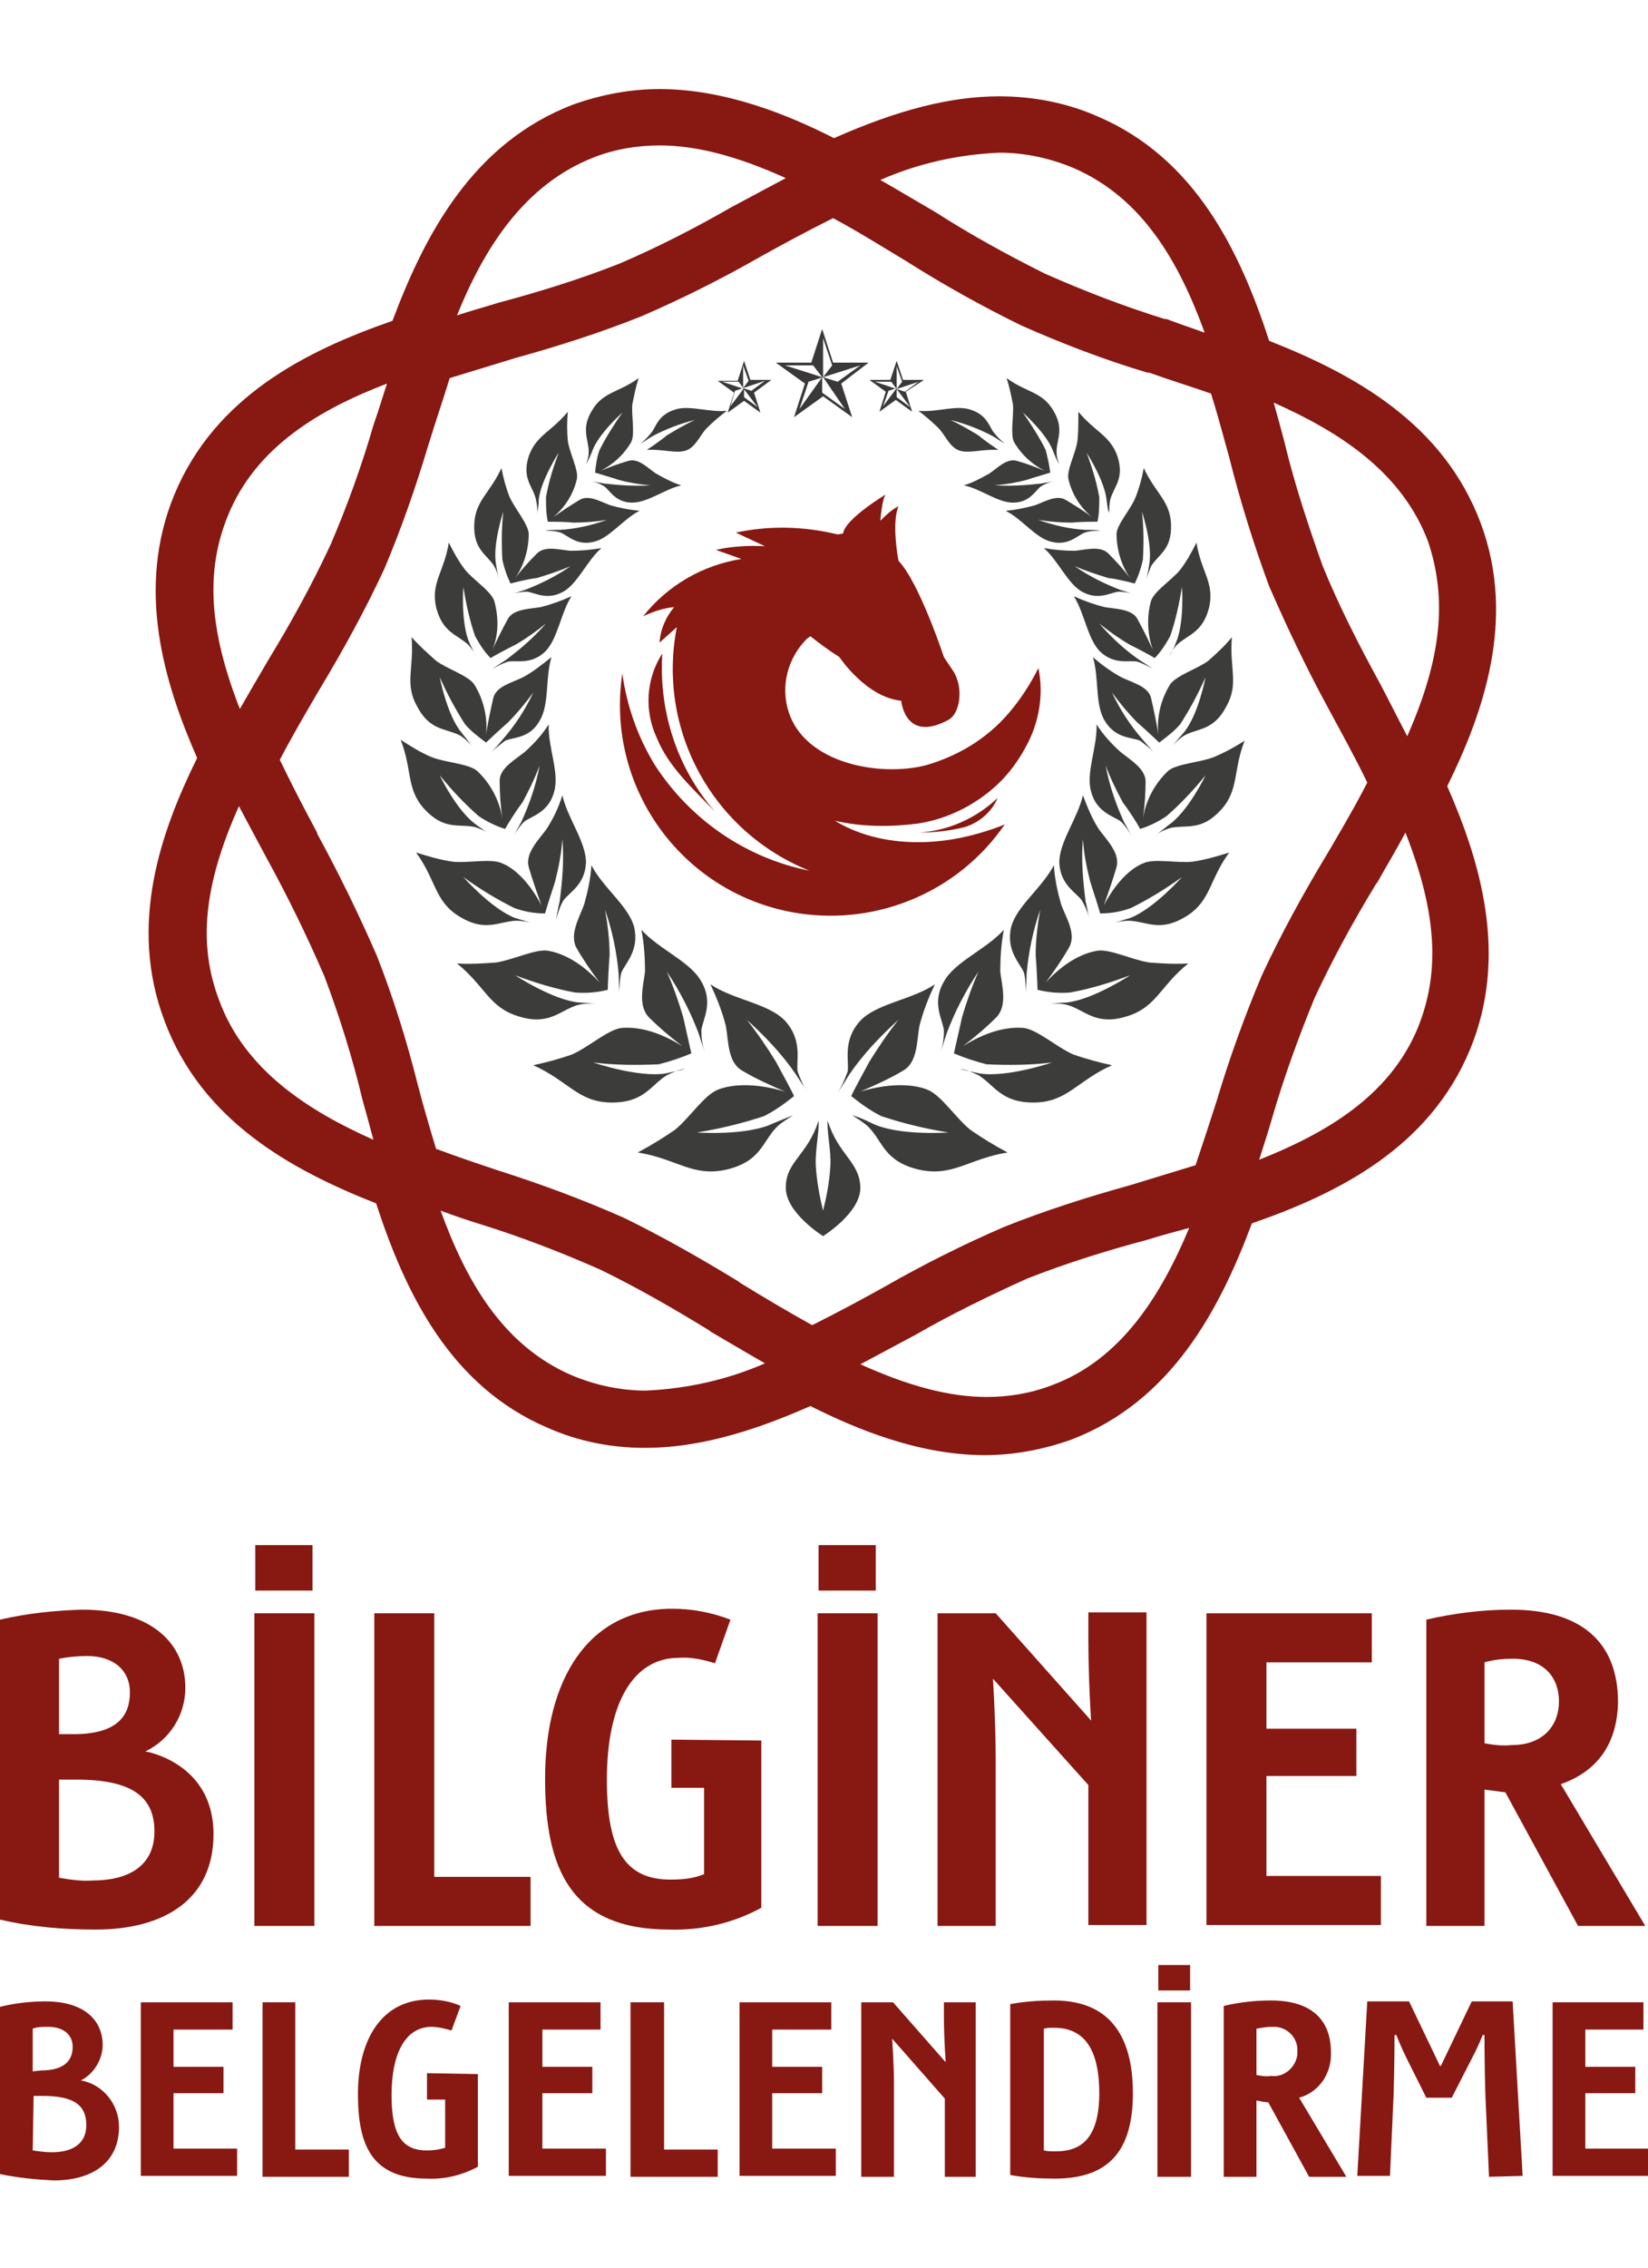
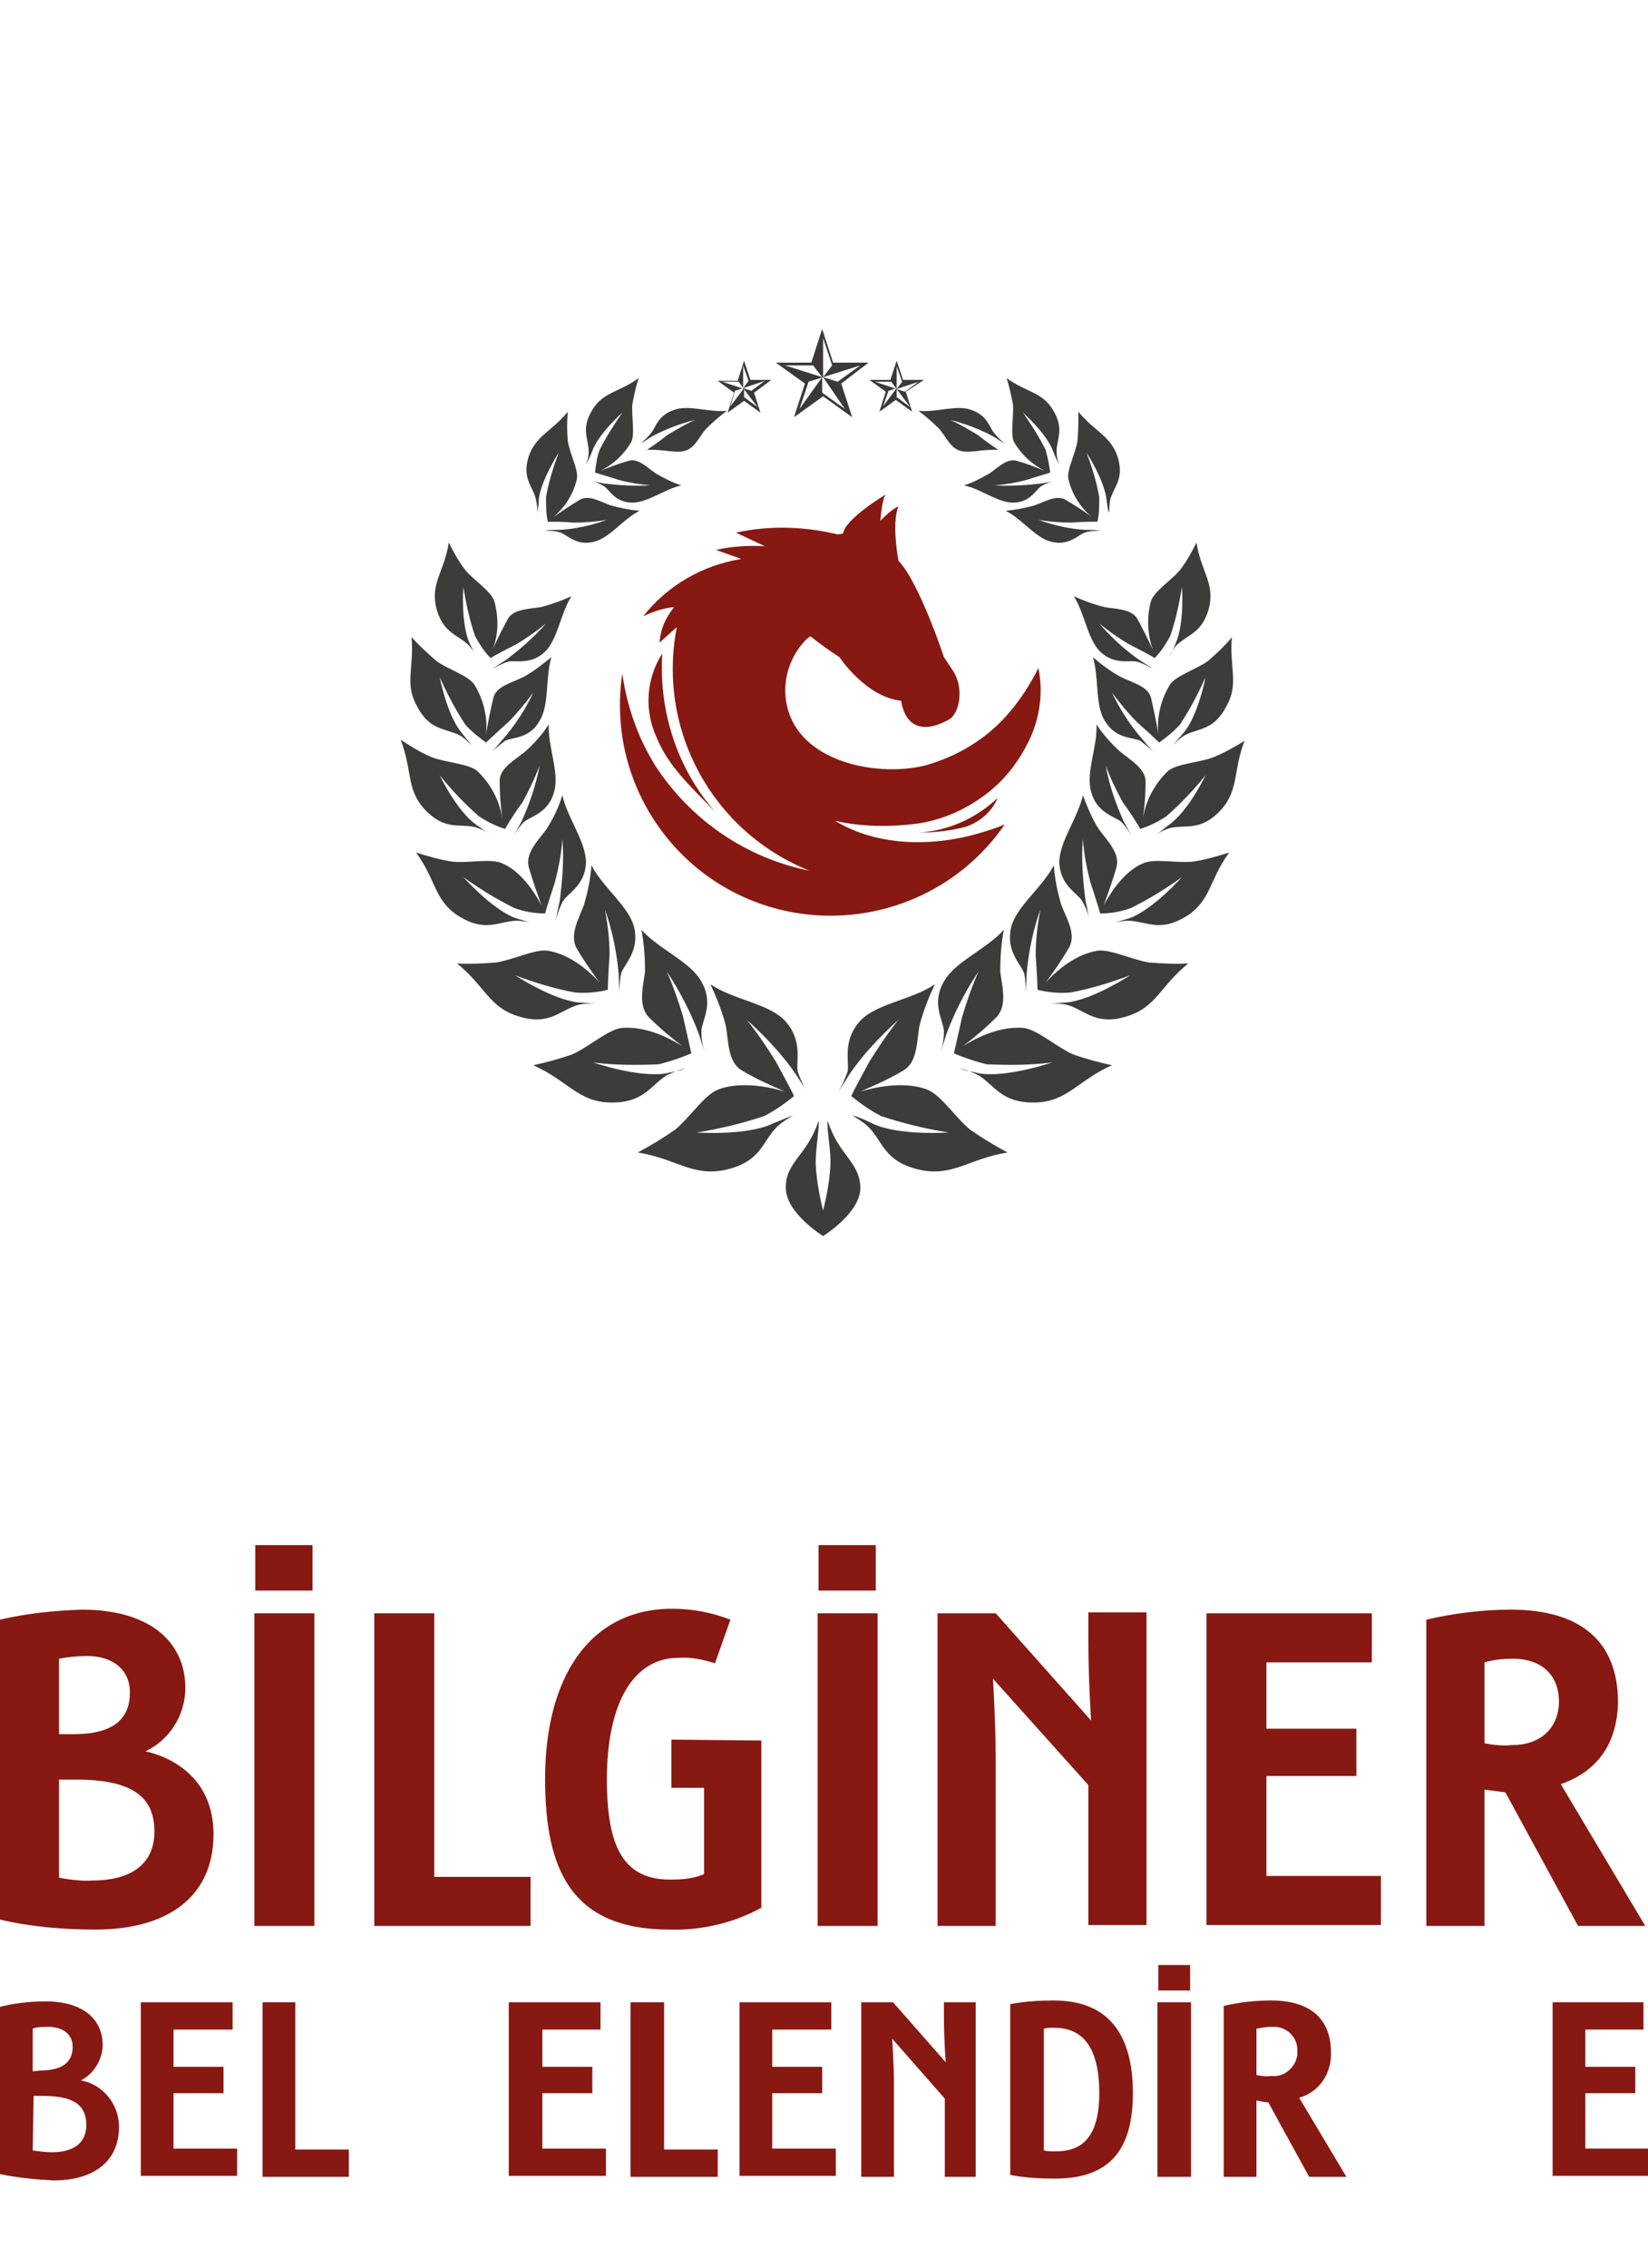
<svg xmlns="http://www.w3.org/2000/svg" version="1.1" id="katman_1" x="0px" y="0px" viewBox="0 0 181.4 249.5" style="enable-background:new 0 0 181.4 249.5;" xml:space="preserve">
  <style type="text/css">
	.st0{fill:#881812;}
	.st1{fill:#3C3C3B;}
	.st2{fill:#3A3838;}
</style>
  <g>
-     <path class="st0" d="M163,57.6c-4.1-11-13.9-16.4-23.3-20.1c-3.2-9.8-8.1-20.1-18.9-24.7c-3.4-1.5-7.1-2.2-10.8-2.2   c-5.4,0-11.2,1.5-18.2,4.6c-4.9-2.5-11.9-5.4-19.2-5.4c-3.2,0-6.4,0.6-9.5,1.7c-11,4.2-16.3,14.2-19.9,23.8   c-9.5,3.3-19.5,8.3-24,19.1c-4.3,10.4-1.1,20.8,2.5,29c-4,8.1-7.6,18.3-3.6,28.9c4.1,11,13.9,16.4,23.3,20.1   c3.2,9.8,8.1,20.1,18.9,24.7c3.4,1.5,7,2.2,10.7,2.2c5.4,0,11.2-1.5,18.2-4.6c5,2.5,11.9,5.4,19.2,5.4c3.2,0,6.4-0.6,9.5-1.7   c11-4.2,16.3-14.2,19.9-23.8c9.5-3.3,19.5-8.3,24-19.1c4.3-10.4,1.1-20.8-2.5-29C163.3,78.4,166.9,68.1,163,57.6L163,57.6z    M146,94.1c-2.6,4.3-5,8.7-7.1,13.2c-1.9,4.5-3.6,9.2-5,13.9c-0.7,2.2-1.5,4.6-2.3,7c-2.3,0.7-4.6,1.4-7.2,2.2   c-4.7,1.3-9.4,2.8-13.9,4.6c-4.4,1.9-8.8,4.1-13,6.5c-2.5,1.4-5.3,2.9-8.1,4.3c-2.7-1.5-5.4-3.1-8-4.7l-0.1-0.1   c-4.1-2.5-8.3-4.9-12.6-7c-4.5-2-9.1-3.7-13.8-5.2c-2.1-0.7-4.5-1.5-6.9-2.4c-0.7-2.3-1.4-4.7-2-7c-1.2-4.8-2.7-9.6-4.5-14.2   c-2-4.6-4.2-9.1-6.6-13.5v-0.1c-1.4-2.6-2.8-5.3-4.1-8c1.4-2.7,3-5.4,4.4-7.8c2.6-4.3,5-8.7,7.1-13.2c1.9-4.5,3.5-9.1,4.9-13.8   l0.1-0.3c0.7-2.3,1.5-4.6,2.2-6.9c2.3-0.7,4.6-1.4,7.2-2.2c4.7-1.3,9.4-2.8,13.9-4.6c4.4-1.9,8.8-4.1,13-6.5   c2.5-1.4,5.3-2.9,8.1-4.3c2.8,1.5,5.5,3.2,8,4.7c4.1,2.6,8.4,5,12.7,7.1c4.5,2,9.2,3.8,13.9,5.2l0.2,0c2.2,0.8,4.5,1.5,6.8,2.3   c0.7,2.2,1.3,4.5,2,7c1.2,4.8,2.7,9.6,4.4,14.2c2,4.6,4.2,9.2,6.6,13.6c1.4,2.6,2.9,5.3,4.2,8C149.1,88.9,146,94.1,146,94.1   L146,94.1z M118.2,18.5c7.6,3.3,11.6,10.4,14.4,18.1c-1.4-0.5-2.9-1-4.2-1.5l-0.2,0c-4.5-1.4-8.9-3.1-13.2-5   c-4.2-2.1-8.2-4.3-12.1-6.8c-1.9-1.1-3.9-2.3-6-3.5c4.1-1.8,8.5-2.8,13.1-3C112.8,16.8,115.6,17.4,118.2,18.5z M65.4,17.3   c2.3-0.9,4.8-1.3,7.2-1.3c4.1,0,8.6,1.2,13.9,3.6c-2.1,1.1-4.1,2.2-6,3.2c-4,2.3-8.1,4.4-12.3,6.2c-4.3,1.7-8.8,3.1-13.3,4.3   c-1.6,0.5-3.1,0.9-4.6,1.4C53.3,27.3,57.7,20.3,65.4,17.3z M25.1,56.7c3.1-7.6,10.2-11.7,17.5-14.5c-0.5,1.5-0.9,2.9-1.4,4.3   l-0.1,0.3c-1.3,4.5-2.9,8.9-4.7,13.1c-2,4.3-4.3,8.5-6.8,12.6c-1,1.7-2.1,3.6-3.2,5.5C23,69.3,22.6,62.8,25.1,56.7z M24.1,110   c-2.3-6.1-1.7-12.6,2.2-21.3c1,1.9,3.1,5.8,3.1,5.8c2.3,4.2,4.4,8.5,6.3,12.9c1.7,4.5,3.1,9,4.2,13.6c0.4,1.4,0.8,2.9,1.2,4.4   C33.9,122.2,26.9,117.7,24.1,110L24.1,110z M62.9,151.3c-7.6-3.3-11.6-10.4-14.4-18.1c1.6,0.6,3.1,1.1,4.4,1.5   c4.5,1.4,8.9,3.1,13.2,5c4.1,2,8.1,4.3,12,6.7l0.1,0.1c1.9,1.1,3.9,2.3,6,3.5c-4.1,1.8-8.6,2.8-13.1,3   C68.3,153,65.5,152.4,62.9,151.3L62.9,151.3z M115.8,152.4c-2.3,0.9-4.8,1.3-7.2,1.3c-4.1,0-8.6-1.2-13.9-3.6   c2.1-1.1,4.1-2.2,6-3.2c4-2.3,8.1-4.3,12.3-6.2c4.3-1.7,8.8-3.1,13.3-4.3c1.6-0.5,3.1-0.9,4.6-1.3   C127.8,142.5,123.4,149.6,115.8,152.4L115.8,152.4z M156.1,113c-3.1,7.6-10.2,11.7-17.5,14.6c0.5-1.6,1-3.1,1.4-4.5   c1.3-4.5,2.9-8.9,4.7-13.3c2-4.3,4.3-8.5,6.8-12.6l0.1-0.1c1-1.8,2.1-3.6,3.1-5.5C158.2,100.5,158.5,107,156.1,113L156.1,113z    M154.9,81c-1-1.9-2-3.9-3-5.8c-2.3-4.2-4.5-8.5-6.3-12.9c-1.6-4.5-3.1-9-4.2-13.6c-0.4-1.5-0.8-3-1.2-4.4   c7.2,3.2,14.1,7.6,17,15.3C159.3,65.9,158.7,72.4,154.9,81L154.9,81z" />
    <g>
      <path class="st1" d="M85.1,123.6c-2.9,1.4-8.4,1-8.4,1c2.5-0.4,5-1,7.4-1.8c1.2-0.6,2.3-1.4,3.3-2.2c-0.2-0.5-1.3-2.5-2-3.8    c-1-1.6-2-3.1-3.2-4.6c2,1.8,3.9,3.8,5.4,6c0.5,0.8,1,1.5,1.3,2c-0.5-0.7-0.8-1.5-1.1-2.3c-0.2-1.2,0.6-3.4-1.4-5.6    c-1.8-1.9-5.7-2.3-8.2-4c0.7,1.5,1.3,3,1.7,4.6c0.3,1.7,0.2,4,1.8,4.9c1.5,0.9,3.1,1.6,4.7,2.3c-3.7-1.1-6.2-0.7-7.4-0.2    c-1.5,0.6-3.1,3.1-4.7,4.4c-1.3,0.9-2.6,1.7-4.1,2.5c4.3,0.7,6,2.7,9.7,1.9c3.9-0.9,4-3.1,5.6-4.7c0.5-0.5,1.2-0.9,1.8-1.3    L85.1,123.6z" />
      <path class="st1" d="M73.3,118.1c-3,0.5-8-1.2-8-1.2c2.4,0.3,4.8,0.3,7.2,0.2c1.2-0.3,2.4-0.7,3.6-1.2c-0.1-0.5-0.6-2.6-0.9-4    c-0.5-1.7-1.1-3.4-1.8-5c1.4,2.1,2.6,4.4,3.5,6.8c0.3,0.9,0.5,1.6,0.7,2.1c-0.3-0.8-0.4-1.6-0.4-2.4c0.1-1.2,1.4-3,0-5.4    c-1.2-2.2-4.6-3.5-6.6-5.7c0.3,1.5,0.4,3.1,0.4,4.6c-0.2,1.6-0.8,3.7,0.4,5c1.2,1.2,2.4,2.2,3.7,3.2c-3.2-2-5.5-2.1-6.7-2    c-1.5,0.2-3.6,2.1-5.4,2.9c-1.4,0.5-2.9,0.9-4.3,1.2c3.8,1.7,4.9,4,8.4,4.1c3.8,0.1,4.5-1.9,6.3-3c0.6-0.3,1.3-0.6,2-0.7    C74.9,117.8,74.1,117.9,73.3,118.1z" />
      <path class="st1" d="M63.7,110.3c-2.9-0.3-7-3-7-3c2.1,0.8,4.4,1.5,6.6,1.9c1.2,0.1,2.4,0,3.6-0.3c0-0.5,0.1-2.6,0.2-3.8    c0-1.7-0.2-3.3-0.5-5c0.8,2.3,1.3,4.7,1.5,7.1c0,0.9,0.1,1.6,0.1,2.1c0-0.8,0-1.6,0.2-2.3c0.4-1,2-2.4,1.4-5    c-0.6-2.3-3.4-4.3-4.7-6.8c-0.1,1.5-0.4,2.9-0.8,4.3c-0.5,1.4-1.6,3.2-0.9,4.7c0.8,1.4,1.7,2.7,2.6,3.9c-2.4-2.6-4.5-3.3-5.7-3.5    c-1.4-0.2-3.8,1-5.7,1.3c-1.4,0.1-2.9,0.2-4.3,0.1c3.1,2.5,3.5,4.8,6.7,5.8c3.4,1.1,4.6-0.6,6.5-1.2c0.7-0.2,1.3-0.2,2-0.2    L63.7,110.3z" />
      <path class="st1" d="M56.7,101c-2.6-1-5.7-4.5-5.7-4.5c1.8,1.3,3.6,2.4,5.6,3.4c1.1,0.4,2.2,0.6,3.4,0.6c0.1-0.4,0.7-2.3,1.1-3.5    c0.4-1.6,0.7-3.1,0.8-4.7c0.2,2.3,0,4.6-0.3,6.9c-0.2,0.8-0.3,1.5-0.4,2c0.2-0.7,0.4-1.4,0.8-2.1c0.6-0.9,2.4-1.7,2.5-4.2    c0-2.3-2-4.8-2.6-7.4c-0.4,1.3-1,2.6-1.8,3.8c-0.9,1.2-2.3,2.6-1.9,4.1c0.4,1.4,0.9,2.8,1.4,4.2c-1.6-3-3.3-4.2-4.3-4.6    c-1.2-0.6-3.8,0-5.5-0.2c-1.4-0.2-2.7-0.6-4-1c2.2,3,2,5.3,4.7,7c2.9,1.8,4.3,0.6,6.3,0.5c0.6,0,1.3,0.1,1.9,0.3L56.7,101z" />
      <path class="st1" d="M52.5,90.8c-2.2-1.5-4.1-5.5-4.1-5.5c1.3,1.6,2.7,3.1,4.3,4.5c0.9,0.6,1.9,1.1,2.9,1.4c0.2-0.4,1.2-2,1.9-2.9    c0.7-1.3,1.4-2.7,1.9-4.1c-0.4,2.2-1.1,4.2-2,6.2c-0.4,0.7-0.7,1.3-0.9,1.7c0.3-0.6,0.7-1.2,1.2-1.7c0.8-0.6,2.7-1,3.3-3.3    c0.6-2.1-0.7-4.9-0.6-7.4c-0.7,1.1-1.6,2.1-2.6,3c-1.1,0.9-2.8,1.8-2.8,3.2c0,1.4,0.1,2.8,0.3,4.2c-0.3-2-1.3-3.9-2.8-5.3    c-1-0.8-3.5-0.9-5-1.5c-1.2-0.5-2.3-1.2-3.4-1.9c1.3,3.3,0.6,5.4,2.6,7.6c2.2,2.4,3.8,1.6,5.6,2c0.6,0.2,1.1,0.4,1.6,0.8    L52.5,90.8z" />
      <path class="st1" d="M50.8,80.6c-1.6-1.9-2.4-6.1-2.4-6.1c0.8,1.8,1.7,3.5,2.8,5.2c0.7,0.8,1.5,1.4,2.3,2c0.3-0.3,1.6-1.5,2.4-2.2    c1-1,1.9-2.1,2.8-3.3c-0.9,1.9-2,3.6-3.4,5.2c-0.5,0.6-0.9,1-1.2,1.4c0.4-0.5,1-0.9,1.5-1.3c0.8-0.4,2.7-0.2,3.8-2.2    c1.1-1.8,0.6-4.7,1.3-7c-1,0.8-2,1.6-3.1,2.2c-1.2,0.6-3,1-3.3,2.3c-0.3,1.3-0.6,2.7-0.8,4c0.2-1.9-0.3-3.9-1.3-5.5    c-0.7-1-3-1.7-4.2-2.6c-0.9-0.8-1.8-1.6-2.7-2.6c0.3,3.4-0.8,5.1,0.6,7.6c1.4,2.7,3.1,2.4,4.7,3.2c0.5,0.3,0.9,0.7,1.3,1.1    L50.8,80.6z" />
      <path class="st1" d="M51.7,70.8c-1-2.2-0.7-6.2-0.7-6.2c0.3,1.8,0.7,3.7,1.3,5.4c0.5,0.9,1,1.7,1.7,2.4c0.3-0.2,1.8-1,2.8-1.5    c1.2-0.7,2.3-1.5,3.3-2.3c-1.3,1.5-2.8,2.8-4.4,4c-0.6,0.4-1.1,0.7-1.5,1c0.5-0.3,1.1-0.6,1.7-0.8c0.9-0.2,2.5,0.4,4.1-1.1    c1.4-1.4,1.7-4.2,2.9-6.1c-1.1,0.5-2.2,0.9-3.4,1.2c-1.2,0.2-3,0.2-3.6,1.3c-0.6,1.1-1.2,2.3-1.7,3.4c0.7-1.7,0.7-3.6,0.2-5.4    c-0.4-1.1-2.3-2.3-3.2-3.4c-0.7-0.9-1.3-2-1.8-3c-0.5,3.2-2,4.4-1.4,7.1c0.7,2.8,2.3,3,3.5,4.1c0.4,0.4,0.7,0.9,0.9,1.3    C52.2,71.9,52,71.4,51.7,70.8z" />
-       <path class="st1" d="M54.6,62.1c-0.4-2.2,0.8-5.8,0.8-5.8c-0.2,1.8-0.2,3.6-0.1,5.3c0.2,0.9,0.5,1.8,0.9,2.6    c0.4-0.1,1.9-0.5,2.9-0.6c1.3-0.4,2.5-0.8,3.7-1.3c-1.6,1.1-3.2,1.9-5,2.6c-0.7,0.2-1.2,0.4-1.6,0.5c0.6-0.2,1.2-0.3,1.8-0.3    c0.9,0.1,2.2,1,4,0c1.6-0.9,2.6-3.4,4.2-4.8c-1.1,0.2-2.3,0.3-3.4,0.3c-1.2-0.1-2.8-0.6-3.7,0.3c-0.9,0.9-1.7,1.8-2.4,2.7    c1-1.4,1.5-3.2,1.5-4.9c-0.1-1.1-1.5-2.7-2.1-4c-0.4-1-0.7-2.1-0.9-3.2c-1.3,2.8-2.9,3.6-3,6.2c-0.1,2.8,1.4,3.3,2.2,4.6    c0.3,0.5,0.4,1,0.5,1.5C54.8,63.3,54.7,62.7,54.6,62.1z" />
      <path class="st1" d="M59.3,55c0.2-2.1,2.2-5.2,2.2-5.2c-0.6,1.6-1.1,3.2-1.4,4.9c0,0.9,0,1.8,0.2,2.7c0.4,0,1.9,0,2.8,0.1    c1.2,0,2.5-0.1,3.7-0.3c-1.7,0.6-3.4,1-5.2,1.1c-0.7,0-1.2,0-1.6,0.1c0.6,0,1.1,0,1.7,0.2c0.8,0.3,1.8,1.5,3.7,1    c1.7-0.4,3.2-2.5,5-3.4c-1.1-0.1-2.1-0.3-3.2-0.6c-1.1-0.4-2.4-1.2-3.4-0.6c-1,0.6-1.9,1.2-2.9,1.9c1.3-1.1,2.2-2.5,2.6-4.2    c0.2-1-0.8-2.8-1-4.2c-0.1-1-0.1-2.1,0-3.2c-1.8,2.2-3.5,2.6-4.3,4.9c-0.8,2.5,0.5,3.3,0.8,4.8c0.1,0.5,0.2,1,0.1,1.5    C59.2,56.1,59.3,55.6,59.3,55z" />
      <path class="st1" d="M65.2,49.6c0.7-1.9,3.3-4.2,3.3-4.2c-0.9,1.3-1.8,2.7-2.5,4.1c-0.3,0.8-0.4,1.6-0.5,2.5    c0.3,0.1,1.7,0.5,2.6,0.8c1.1,0.3,2.3,0.5,3.5,0.6c-1.7,0.1-3.4,0-5.1-0.2c-0.6-0.1-1.1-0.2-1.5-0.3c0.5,0.1,1,0.3,1.5,0.6    c0.6,0.4,1.2,1.8,3.1,1.8c1.7,0,3.6-1.5,5.4-1.9c-1-0.3-1.9-0.8-2.8-1.3c-0.9-0.6-1.9-1.7-3-1.4c-1.1,0.3-2.1,0.7-3.1,1.1    c1.4-0.7,2.6-1.8,3.4-3.2c0.4-0.9,0-2.8,0.1-4.1c0.2-1,0.4-2,0.7-2.9c-2.2,1.6-3.9,1.5-5.1,3.5c-1.3,2.1-0.4,3.2-0.4,4.6    c0,0.5-0.1,0.9-0.3,1.4C64.8,50.6,65,50.1,65.2,49.6z" />
      <path class="st1" d="M71.2,49.5c0.3-0.2,1.5-1,2.2-1.6c1-0.6,2-1.2,3.1-1.7c-1.6,0.4-3.2,1-4.7,1.8c-0.5,0.3-0.9,0.6-1.3,0.8    c0.4-0.3,0.8-0.7,1.2-1.2c0.5-0.6,0.7-1.9,2.5-2.5c1.6-0.6,3.8,0.3,5.8,0.1c-0.8,0.6-1.6,1.3-2.3,2c-0.7,0.8-1.2,2.1-2.3,2.4    S73,49.4,71.2,49.5z" />
      <path class="st1" d="M96,123.6c2.9,1.4,8.4,1,8.4,1c-2.5-0.4-5-1-7.4-1.8c-1.2-0.6-2.3-1.4-3.3-2.2c0.2-0.5,1.3-2.5,2-3.8    c1-1.6,2-3.1,3.2-4.6c-2,1.8-3.9,3.8-5.4,6c-0.5,0.8-0.9,1.5-1.3,2c0.5-0.7,0.8-1.5,1.1-2.3c0.2-1.2-0.6-3.4,1.4-5.6    c1.8-1.9,5.7-2.3,8.2-4c-0.7,1.5-1.3,3-1.7,4.6c-0.3,1.7-0.2,4-1.8,4.9c-1.5,0.9-3.1,1.6-4.7,2.3c3.7-1.1,6.2-0.7,7.4-0.2    c1.5,0.6,3.1,3.1,4.7,4.4c1.3,0.9,2.6,1.7,4.1,2.5c-4.3,0.7-6,2.7-9.7,1.9c-3.9-0.9-4-3.1-5.6-4.7c-0.5-0.5-1.2-0.9-1.8-1.3    C94.5,122.9,95.2,123.2,96,123.6z" />
      <path class="st1" d="M107.8,118.1c3,0.5,8-1.2,8-1.2c-2.4,0.3-4.8,0.3-7.2,0.2c-1.2-0.3-2.4-0.7-3.6-1.2c0.1-0.5,0.6-2.6,0.9-4    c0.5-1.7,1.1-3.4,1.8-5c-1.4,2.1-2.6,4.4-3.5,6.8c-0.3,0.9-0.5,1.6-0.7,2.1c0.3-0.8,0.4-1.6,0.4-2.4c-0.1-1.2-1.4-3,0-5.4    c1.2-2.2,4.6-3.5,6.6-5.7c-0.3,1.5-0.4,3.1-0.4,4.6c0.2,1.6,0.8,3.7-0.4,5c-1.2,1.2-2.4,2.2-3.7,3.2c3.2-2,5.5-2.1,6.7-2    c1.5,0.2,3.6,2.1,5.4,2.9c1.4,0.5,2.9,0.9,4.3,1.2c-3.8,1.7-4.9,4-8.4,4.1c-3.8,0.1-4.5-1.9-6.3-3c-0.6-0.3-1.3-0.6-2-0.7    C106.2,117.8,107,117.9,107.8,118.1L107.8,118.1z" />
      <path class="st1" d="M117.4,110.3c2.9-0.3,7-3,7-3c-2.1,0.8-4.4,1.5-6.6,1.9c-1.2,0.1-2.4,0-3.6-0.3c0-0.5-0.1-2.6-0.2-3.8    c0-1.7,0.2-3.3,0.5-5c-0.8,2.3-1.3,4.7-1.5,7.1c0,0.9-0.1,1.6-0.1,2.1c0-0.8,0-1.6-0.2-2.3c-0.4-1-2-2.4-1.4-5    c0.6-2.3,3.4-4.3,4.7-6.8c0.1,1.5,0.4,2.9,0.8,4.3c0.5,1.4,1.7,3.2,0.9,4.7c-0.8,1.4-1.7,2.7-2.6,3.9c2.4-2.6,4.5-3.3,5.7-3.5    c1.4-0.2,3.8,1,5.7,1.3c1.4,0.1,2.9,0.2,4.3,0.1c-3.1,2.5-3.5,4.8-6.7,5.8c-3.4,1.1-4.6-0.6-6.5-1.2c-0.7-0.2-1.3-0.2-2-0.2    L117.4,110.3z" />
      <path class="st1" d="M124.4,101c2.6-1,5.7-4.5,5.7-4.5c-1.8,1.3-3.6,2.4-5.6,3.4c-1.1,0.4-2.2,0.6-3.4,0.6    c-0.1-0.4-0.7-2.3-1.1-3.5c-0.4-1.6-0.7-3.1-0.8-4.7c-0.2,2.3,0,4.6,0.3,6.9c0.2,0.8,0.3,1.5,0.4,2c-0.1-0.7-0.4-1.4-0.8-2.1    c-0.6-0.9-2.4-1.7-2.5-4.2c0-2.3,2-4.8,2.6-7.4c0.5,1.3,1,2.6,1.8,3.8c0.9,1.2,2.3,2.6,1.9,4.1c-0.4,1.4-0.9,2.8-1.4,4.2    c1.6-3,3.3-4.2,4.3-4.6c1.2-0.6,3.8,0,5.5-0.2c1.4-0.2,2.7-0.6,4-1c-2.2,3-2,5.3-4.7,7c-2.9,1.8-4.3,0.6-6.3,0.5    c-0.6,0-1.3,0.1-1.9,0.3L124.4,101z" />
      <path class="st1" d="M128.6,90.8c2.2-1.5,4.1-5.5,4.1-5.5c-1.3,1.6-2.7,3.1-4.3,4.5c-0.9,0.6-1.9,1.1-2.9,1.4    c-0.2-0.4-1.2-2-1.9-2.9c-0.7-1.3-1.4-2.7-1.9-4.1c0.4,2.2,1.1,4.2,2,6.2c0.4,0.7,0.7,1.3,0.9,1.7c-0.3-0.6-0.7-1.2-1.2-1.7    c-0.8-0.6-2.7-1-3.3-3.3c-0.6-2.1,0.7-4.9,0.6-7.4c0.7,1.1,1.6,2.1,2.6,3c1.1,0.9,2.7,1.8,2.8,3.2c0,1.4-0.1,2.8-0.3,4.2    c0.3-2,1.3-3.9,2.8-5.3c1-0.8,3.5-0.9,5-1.5c1.2-0.5,2.3-1.1,3.4-1.8c-1.3,3.3-0.6,5.4-2.6,7.6c-2.2,2.4-3.8,1.6-5.6,2    c-0.6,0.2-1.1,0.4-1.6,0.8L128.6,90.8z" />
      <path class="st1" d="M130.3,80.6c1.6-1.9,2.4-6.1,2.4-6.1c-0.8,1.8-1.7,3.5-2.8,5.2c-0.7,0.8-1.5,1.4-2.3,2    c-0.3-0.3-1.6-1.5-2.4-2.2c-1-1-1.9-2.1-2.8-3.3c0.9,1.9,2,3.6,3.4,5.2c0.5,0.6,0.9,1,1.2,1.4c-0.4-0.5-1-0.9-1.5-1.3    c-0.9-0.4-2.7-0.2-3.9-2.2c-1.1-1.8-0.6-4.7-1.3-7c0.9,0.8,2,1.6,3.1,2.2c1.2,0.6,3,1,3.3,2.3c0.3,1.3,0.6,2.7,0.8,4    c-0.2-1.9,0.3-3.9,1.3-5.5c0.7-1,3-1.7,4.2-2.6c0.9-0.8,1.8-1.6,2.6-2.6c-0.3,3.4,0.8,5.1-0.6,7.6c-1.4,2.7-3.1,2.4-4.6,3.2    c-0.5,0.3-0.9,0.7-1.3,1.1L130.3,80.6z" />
      <path class="st1" d="M129.4,70.8c1-2.2,0.7-6.2,0.7-6.2c-0.3,1.8-0.7,3.7-1.3,5.4c-0.5,0.9-1,1.7-1.7,2.4c-0.3-0.2-1.8-1-2.8-1.5    c-1.2-0.7-2.3-1.5-3.3-2.3c1.3,1.5,2.8,2.9,4.4,4c0.6,0.4,1.1,0.7,1.5,1c-0.5-0.3-1.1-0.6-1.7-0.8c-0.9-0.2-2.5,0.4-4.1-1.1    c-1.4-1.4-1.7-4.2-2.9-6.1c1.1,0.5,2.2,0.9,3.4,1.2c1.2,0.2,3,0.2,3.6,1.3c0.6,1.1,1.2,2.3,1.7,3.4c-0.6-1.7-0.7-3.6-0.2-5.4    c0.4-1.1,2.3-2.3,3.2-3.4c0.7-0.9,1.3-2,1.8-3c0.5,3.2,2,4.4,1.4,7.1c-0.7,2.8-2.3,3-3.5,4.1c-0.4,0.4-0.7,0.9-0.9,1.3    C128.9,71.9,129.2,71.4,129.4,70.8z" />
-       <path class="st1" d="M126.5,62.1c0.4-2.2-0.8-5.8-0.8-5.8c0.2,1.8,0.2,3.6,0.1,5.3c-0.2,0.9-0.5,1.8-0.9,2.6    c-0.4-0.1-1.9-0.5-2.9-0.6c-1.3-0.4-2.5-0.8-3.7-1.3c1.6,1.1,3.2,1.9,5,2.6c0.7,0.2,1.2,0.4,1.6,0.5c-0.6-0.2-1.2-0.3-1.8-0.3    c-0.9,0.1-2.2,1-4,0c-1.6-0.9-2.6-3.4-4.2-4.8c1.1,0.2,2.3,0.3,3.4,0.3c1.2-0.1,2.8-0.6,3.7,0.3c0.9,0.9,1.7,1.8,2.4,2.7    c-1-1.4-1.5-3.2-1.5-4.9c0.1-1.1,1.6-2.7,2.1-4c0.4-1,0.7-2.1,0.9-3.2c1.3,2.8,2.9,3.6,3,6.2c0.1,2.8-1.4,3.3-2.2,4.6    c-0.2,0.5-0.4,1-0.5,1.5C126.3,63.3,126.4,62.7,126.5,62.1z" />
      <path class="st1" d="M121.8,55c-0.2-2.1-2.2-5.2-2.2-5.2c0.6,1.6,1.1,3.2,1.4,4.9c0,0.9,0,1.8-0.2,2.7c-0.4,0-1.9,0-2.8,0.1    c-1.2,0-2.5-0.1-3.7-0.3c1.7,0.6,3.4,1,5.2,1.1c0.6,0,1.2,0,1.6,0.1c-0.6,0-1.1,0-1.7,0.2c-0.8,0.3-1.8,1.5-3.7,1    c-1.7-0.4-3.2-2.5-5-3.4c1.1-0.1,2.1-0.3,3.2-0.6c1.1-0.4,2.4-1.2,3.4-0.6c1,0.6,2,1.2,2.9,1.9c-1.3-1.1-2.2-2.5-2.6-4.2    c-0.2-1,0.8-2.8,1-4.2c0.1-1,0.1-2.1,0.1-3.2c1.8,2.2,3.5,2.6,4.3,4.9c0.8,2.5-0.4,3.3-0.8,4.8c-0.1,0.5-0.1,1-0.1,1.4    C121.9,56.1,121.9,55.6,121.8,55L121.8,55z" />
      <path class="st1" d="M115.9,49.6c-0.7-1.9-3.3-4.2-3.3-4.2c0.9,1.3,1.8,2.7,2.5,4.1c0.2,0.8,0.4,1.6,0.5,2.5    c-0.3,0.1-1.7,0.5-2.6,0.8c-1.1,0.3-2.3,0.5-3.5,0.6c1.7,0.1,3.4,0,5.1-0.2c0.6-0.1,1.1-0.2,1.5-0.3c-0.5,0.1-1,0.3-1.5,0.6    c-0.6,0.4-1.2,1.8-3.1,1.8c-1.7,0-3.5-1.5-5.4-1.9c1-0.3,1.9-0.8,2.8-1.3c0.9-0.6,1.9-1.7,3-1.4c1.1,0.3,2.1,0.7,3.1,1.1    c-1.4-0.7-2.6-1.8-3.4-3.2c-0.4-0.9,0-2.8-0.1-4.1c-0.2-1-0.4-2-0.7-2.9c2.2,1.6,3.9,1.5,5.1,3.5c1.3,2.1,0.4,3.2,0.4,4.6    c0,0.5,0.1,0.9,0.3,1.4C116.3,50.6,116.1,50.1,115.9,49.6z" />
      <path class="st1" d="M109.9,49.5c-0.3-0.2-1.5-1-2.2-1.6c-1-0.6-2-1.2-3.1-1.7c1.6,0.4,3.2,1,4.7,1.8c0.5,0.3,0.9,0.6,1.3,0.8    c-0.4-0.3-0.8-0.7-1.2-1.2c-0.5-0.6-0.7-1.9-2.5-2.5c-1.6-0.6-3.8,0.3-5.8,0.1c0.8,0.6,1.6,1.3,2.3,2c0.7,0.8,1.2,2.1,2.3,2.4    S108.1,49.4,109.9,49.5z" />
      <path class="st1" d="M91.1,123.3c-0.1,1.2,0.4,3.3,0.3,5c-0.1,1.7-0.4,3.3-0.8,4.9c-0.4-1.6-0.7-3.3-0.8-4.9    c-0.1-1.7,0.4-3.8,0.3-5c-1.2,3.8-3.6,4.5-3.6,7.3c-0.1,2.8,4.1,5.4,4.1,5.4s4.2-2.6,4.1-5.4C94.6,127.8,92.3,127.1,91.1,123.3z" />
    </g>
    <path class="st2" d="M95.6,39.9h-3.9l-1.2-3.7l-1.2,3.7h-3.9l3.2,2.3l-1.2,3.7l3.2-2.3l3.2,2.3l-1.2-3.7L95.6,39.9z M86.4,40.2h3.1   l1,1.3L86.4,40.2z M93,45l-2.5-1.8v-1.7L88,45l1-3l1.6-0.5v-4.3l1,3l-1,1.3l4.1-1.3l-2.5,1.8l-1.6-0.5L93,45z" />
    <path class="st2" d="M84.9,41.8h-2.3l-0.7-2.1l-0.7,2.2H79l1.8,1.3l-0.7,2.2l1.8-1.3l1.8,1.3l-0.7-2.2L84.9,41.8z M79.5,42h1.8   l0.6,0.8L79.5,42z M83.4,44.8l-1.5-1.1v-1l-1.5,2l0.5-1.7l0.9-0.3v-2.5l0.6,1.7l-0.6,0.8l2.4-0.8l-1.5,1.1l-0.9-0.3L83.4,44.8z" />
    <path class="st2" d="M101.7,41.8h-2.3l-0.7-2.1L98,41.8h-2.3l1.8,1.3l-0.7,2.2l1.8-1.3l1.8,1.3l-0.7-2.2L101.7,41.8z M96.3,42h1.8   l0.6,0.8L96.3,42z M100.2,44.8l-1.5-1.1v-1l-1.5,2l0.6-1.7l0.9-0.3v-2.4l0.6,1.7l-0.6,0.8l2.4-0.8l-1.5,1.1l-0.9-0.3L100.2,44.8z" />
    <path class="st0" d="M114.3,73.5c-0.9,1.8-2,3.5-3.3,5c-2.4,2.8-5.6,4.7-9.1,5.7c-5.1,1.3-13.3-0.2-15.1-5.9c-0.9-2.8-0.1-5.9,2-8   l0.4-0.3c1,0.8,2.1,1.6,3.2,2.3c0,0,2.9,4.4,6.8,4.8c0,0,0.4,4.7,5.2,2.1c1.3-0.7,1.7-3.6,0.5-5.4l-1-1.5c0,0-2.7-8.2-5-10.6   c0,0-0.8-4.1,0-6c-0.8,0.4-1.4,1-2,1.6c0,0,0.2-2.5,0.6-2.9c0,0-4.5,2.7-4.7,4.3l-0.6,0.1c-3.7-0.9-7.5-1-11.2-0.2l3.2,1.5   c-1.8-0.1-3.6,0-5.4,0.4l2.8,1c-4.3,0.7-8.1,2.9-10.8,6.3c1.1-0.5,2.2-0.9,3.4-1c-0.9,1.1-1.5,2.4-1.6,3.9l1.9-1.7   c-2.2,11.3,3.9,22.5,14.6,26.8c-7-1.4-13.1-5.6-17-11.6c-1.9-3.1-3.1-6.5-3.6-10.1c-1.9,12.7,6.8,24.5,19.5,26.4   c8.8,1.3,17.6-2.5,22.6-9.8c-0.9,0.4-1.9,0.7-2.9,1c-5.2,1.5-11.2,1.4-15.8-1.4c3,0.7,6.2,0.7,9.2,0.3c3.2-0.5,6.2-2,8.6-4.2   c1.3-1.2,2.4-2.7,3.2-4.2C114.4,79.5,114.9,76.4,114.3,73.5z" />
    <path class="st0" d="M72.3,81.2c1.3,3.2,4,5.6,6.4,8.1c-4.2-4.8-6.2-11.1-5.8-17.4C71.1,74.7,70.9,78.2,72.3,81.2z" />
    <path class="st0" d="M106.2,91c1.6-0.5,3-1.7,3.6-3.2c-2.3,2.2-5.4,3.6-8.6,3.8C102.9,91.6,104.6,91.4,106.2,91z" />
    <path class="st0" d="M0,211.2v-33c3-0.7,6-1,9-1.1c7.8,0,11.4,3.8,11.4,8.6c0,3-1.7,5.7-4.4,7c0,0,7.5,1.2,7.5,9.1   c0,7.1-5.3,10.5-13,10.5C7,212.3,3.4,212,0,211.2z M8.1,190.8c4.9,0,6.2-2.1,6.2-4.6s-1.9-4-4.7-4c-1,0-2.1,0.1-3.1,0.3v8.3   L8.1,190.8z M6.5,206.6c1.2,0.2,2.5,0.4,3.7,0.3c3.8,0,6.8-1.5,6.8-5.4s-2.6-5.7-8.6-5.7H6.5L6.5,206.6z" />
    <path class="st0" d="M28,177.5h6.6v34.4H28V177.5z M28.1,175v-5h6.3v5H28.1z" />
    <path class="st0" d="M41.2,177.5h6.6v29h10.6v5.4H41.2V177.5z" />
    <path class="st0" d="M83.8,191.5v18.4c-3.1,1.7-6.6,2.5-10.1,2.4c-10.9,0-13.7-6.7-13.7-16.6c0-11,4.8-18.7,14-18.7   c2.2,0,4.3,0.4,6.4,1.2l-1.7,4.8c-1.3-0.4-2.6-0.7-4-0.6c-5,0-7.9,5-7.9,13.4c0,7.7,2,11,7,11c1.3,0,2.5-0.1,3.7-0.6v-9.5h-3.6   v-5.3L83.8,191.5z" />
    <path class="st0" d="M90,177.5h6.6v34.4H90V177.5z M90.1,175v-5h6.3v5H90.1z" />
    <path class="st0" d="M103.2,177.5h6.4l10.5,11.8c0,0-0.3-4.4-0.3-8.9v-3h6.4v34.4h-6.4v-15.4l-10.5-11.7c0,0,0.3,4.9,0.3,8.8v18.4   h-6.4V177.5z" />
    <path class="st0" d="M132.8,177.5H151v5.4h-11.6v7.3h9.9v5.2h-9.9v11H152v5.4h-19.2V177.5z" />
    <path class="st0" d="M171.8,196.3l9.3,15.6h-7.4l-8-14.7c-0.8-0.1-1.5-0.2-2.3-0.3v15H157v-33.7c3-0.7,6.2-1.1,9.3-1.1   c7.8,0,11.8,3.6,11.8,10.2C178,191.9,175.8,194.9,171.8,196.3z M163.4,191.8c1,0.2,2,0.3,3,0.2c3.5,0,5.2-2.2,5.2-4.8   s-1.6-4.7-5.1-4.7c-1,0-2.1,0.1-3.1,0.4L163.4,191.8z" />
    <path class="st0" d="M0,239.2v-18.4c1.6-0.4,3.3-0.6,5-0.6c4.3,0,6.3,2.1,6.3,4.8c0,1.6-1,3.2-2.4,3.9c2.4,0.4,4.2,2.6,4.2,5.1   c0,3.9-2.9,5.9-7.2,5.9C3.9,239.8,1.9,239.6,0,239.2L0,239.2z M4.5,227.8c2.7,0,3.5-1.2,3.5-2.6S6.9,223,5.3,223   c-0.6,0-1.2,0-1.7,0.2v4.7L4.5,227.8z M3.6,236.6c0.7,0.1,1.4,0.2,2.1,0.2c2.1,0,3.8-0.8,3.8-3s-1.4-3.2-4.8-3.2h-1L3.6,236.6z" />
    <path class="st0" d="M15.5,220.3h10.1v3h-6.5v4.1h5.5v2.9h-5.5v6.1h7v3H15.5L15.5,220.3z" />
    <path class="st0" d="M28.9,220.3h3.6v16.2h5.9v3h-9.5L28.9,220.3z" />
-     <path class="st0" d="M52.6,228.2v10.2c-1.7,0.9-3.6,1.4-5.6,1.3c-6.1,0-7.6-3.7-7.6-9.3c0-6.1,2.7-10.4,7.8-10.4   c1.2,0,2.4,0.2,3.5,0.7l-1,2.7c-0.7-0.2-1.5-0.4-2.2-0.4c-2.8,0-4.4,2.8-4.4,7.5c0,4.3,1.1,6.1,3.9,6.1c0.7,0,1.4-0.1,2-0.3v-5.3   h-2v-2.9L52.6,228.2z" />
    <path class="st0" d="M56,220.3h10.1v3h-6.4v4.1h5.5v2.9h-5.5v6.1h7v3H56L56,220.3z" />
    <path class="st0" d="M69.4,220.3h3.7v16.2H79v3h-9.6V220.3z" />
    <path class="st0" d="M81.4,220.3h10.1v3H85v4.1h5.5v2.9H85v6.1h7v3H81.4V220.3z" />
    <path class="st0" d="M94.7,220.3h3.6l5.8,6.6c0,0-0.2-2.5-0.2-5v-1.6h3.5v19.2H104v-8.6l-5.8-6.6c0,0,0.2,2.8,0.2,4.9v10.3h-3.6   V220.3z" />
    <path class="st0" d="M111.2,239.3v-18.8c1.6-0.3,3.2-0.4,4.8-0.4c5.9,0,8.7,3.6,8.7,10.2c0,6.4-2.7,9.4-8.6,9.4   C114.5,239.7,112.8,239.6,111.2,239.3L111.2,239.3z M114.9,236.6c0.4,0.1,0.8,0.1,1.3,0.1c2.5,0,4.8-1.1,4.8-6.4   c0-5.8-2.4-7.2-5-7.2c-0.4,0-0.7,0-1.1,0.1L114.9,236.6z" />
    <path class="st0" d="M127.4,220.3h3.7v19.2h-3.7V220.3z M127.5,219v-2.8h3.5v2.8H127.5z" />
    <path class="st0" d="M143,230.8l5.2,8.7h-4.1l-4.5-8.2c-0.4,0-0.8-0.1-1.3-0.2v8.4h-3.6v-18.8c1.7-0.4,3.4-0.6,5.2-0.6   c4.3,0,6.6,2,6.6,5.7C146.6,228.1,145.2,230.2,143,230.8L143,230.8z M138.3,228.3c0.5,0.1,1.1,0.2,1.6,0.1c1.4,0.2,2.7-0.9,2.9-2.3   c0-0.1,0-0.3,0-0.4c0.1-1.4-1-2.6-2.4-2.7c-0.1,0-0.3,0-0.4,0c-0.6,0-1.1,0.1-1.7,0.2V228.3z" />
-     <path class="st0" d="M163.9,239.5l-0.4-9c-0.1-3.1-0.1-6.6-0.1-6.6h-0.2c0,0-0.5,1.3-1.1,2.4l-2.3,4.5H157l-2.2-4.4   c-0.6-1.2-1.1-2.5-1.1-2.5h-0.2c0,0,0,3.3-0.1,6.5l-0.4,9h-3.6l1.1-19.2h4.6l3.4,7.1h0.1l3.4-7.1h4.5l1.1,19.2L163.9,239.5z" />
    <path class="st0" d="M170.8,220.3h10.1v3h-6.4v4.1h5.5v2.9h-5.5v6.1h7v3h-10.6V220.3z" />
  </g>
</svg>